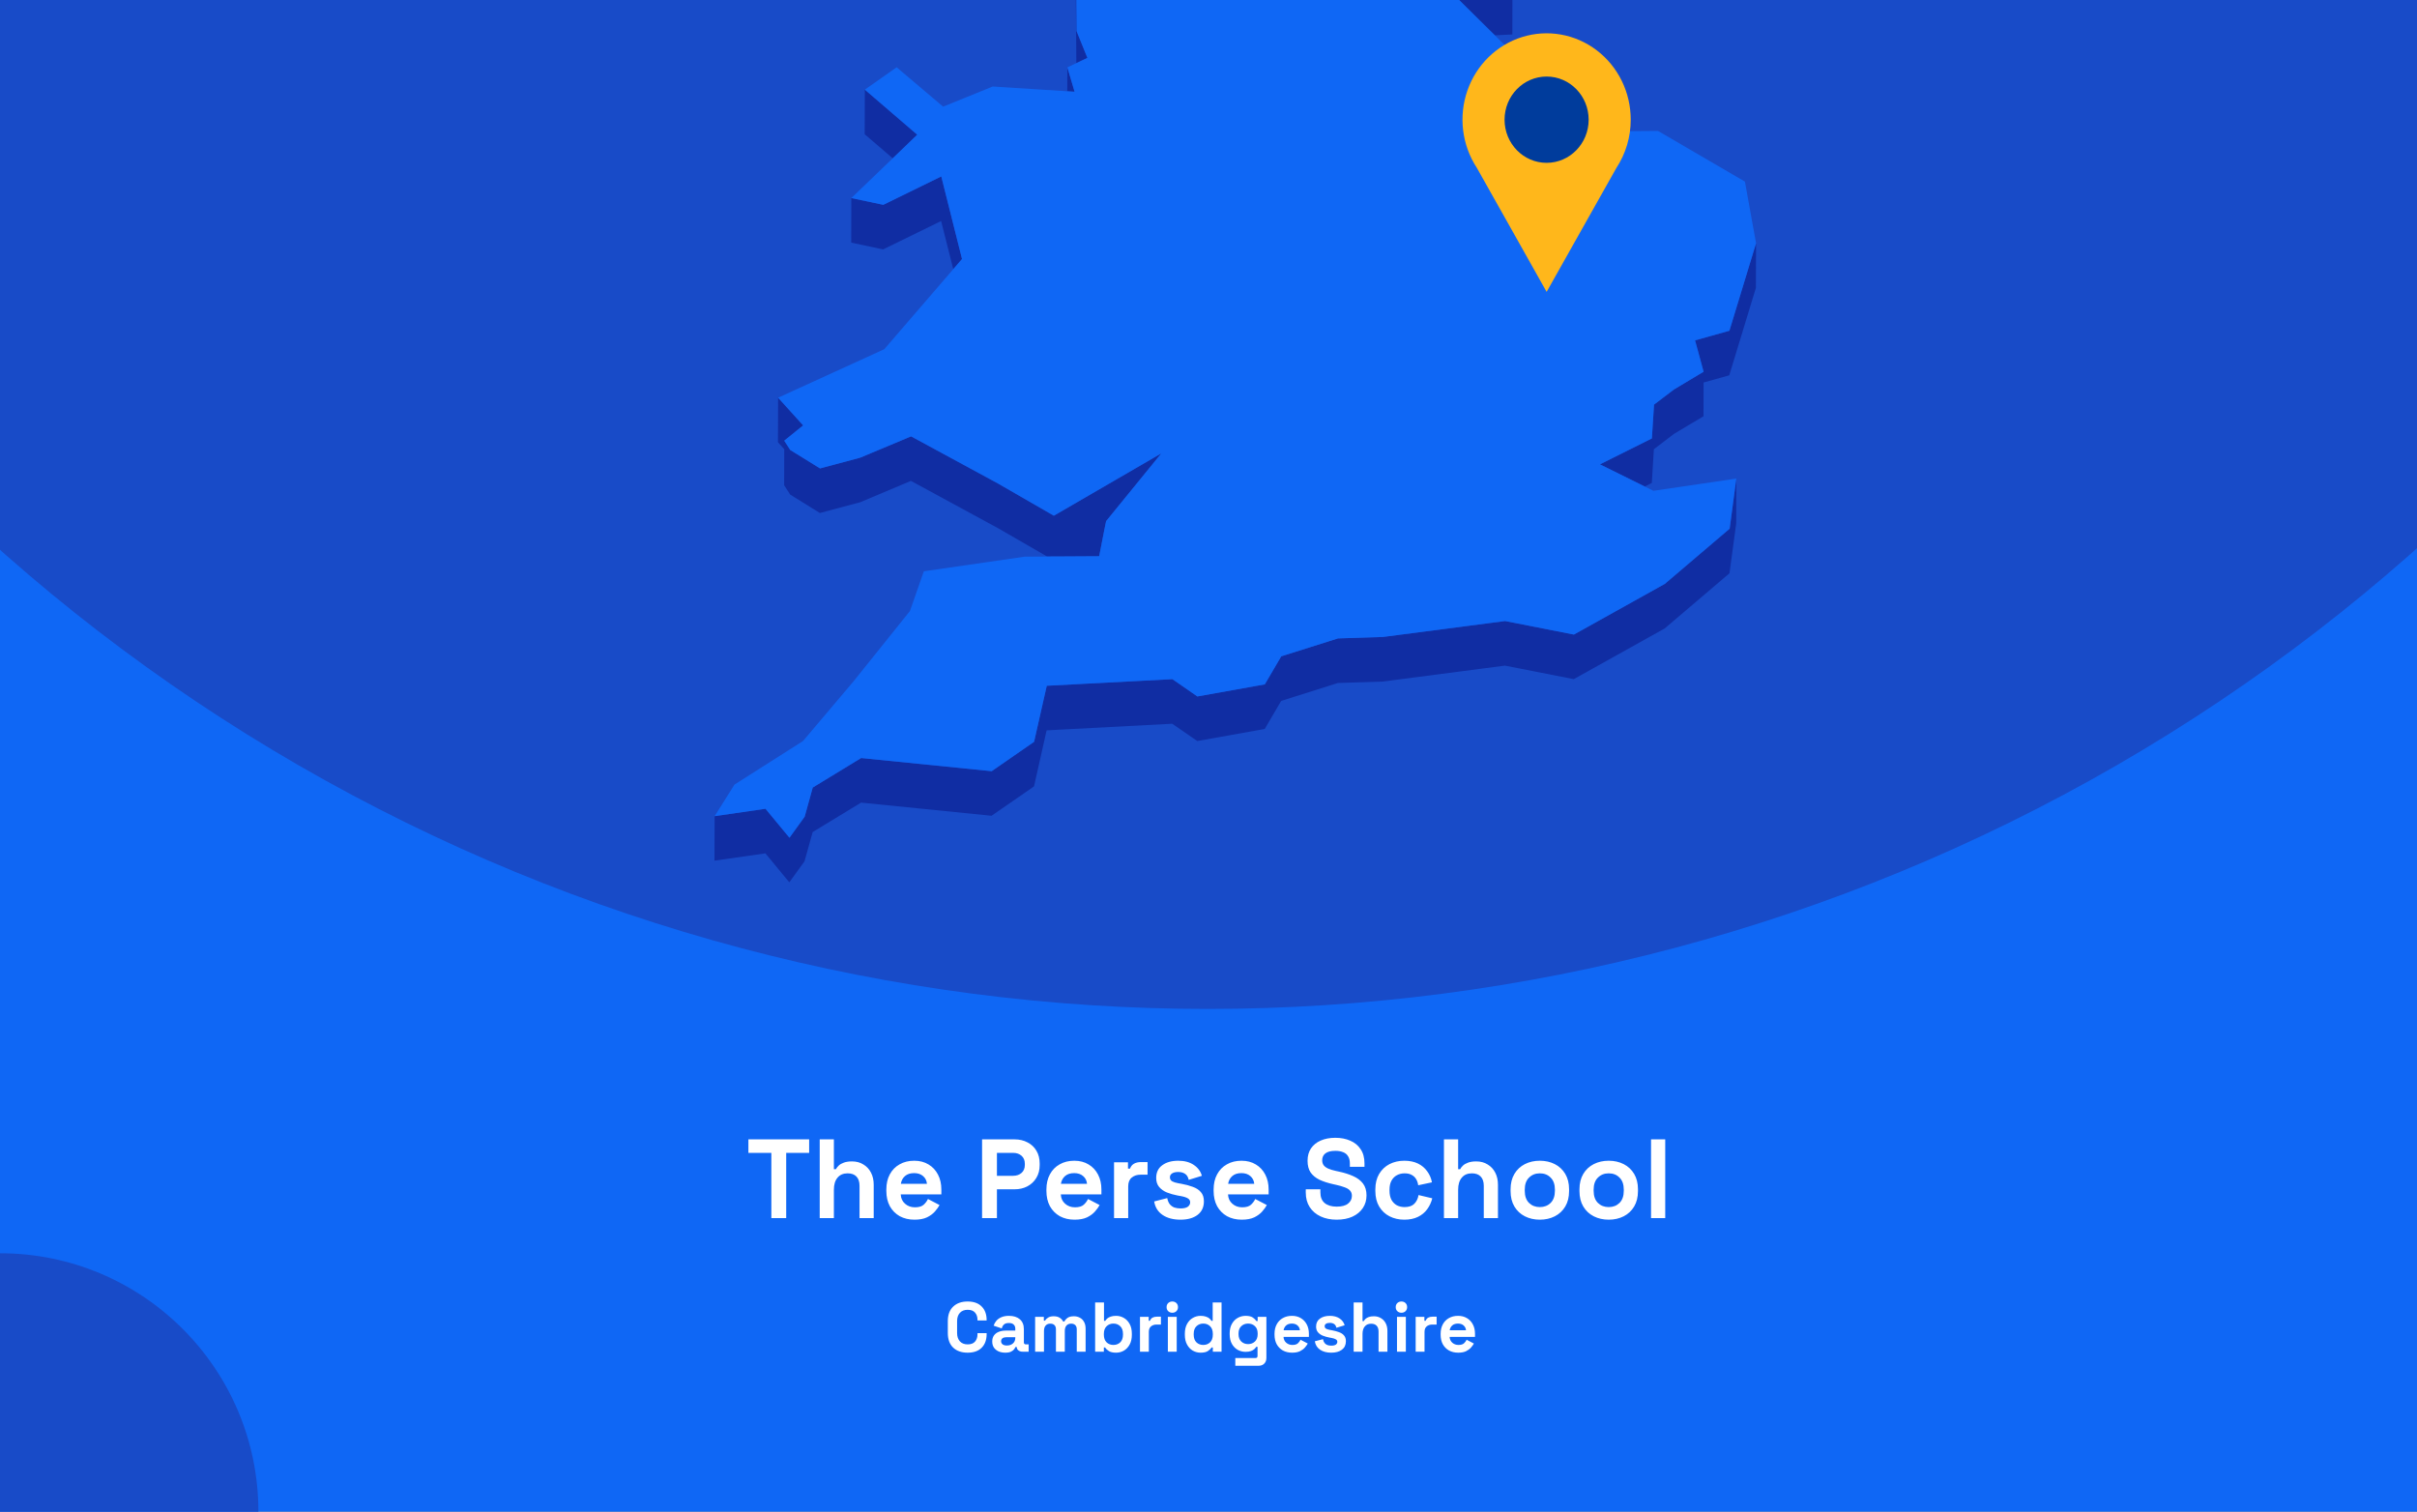
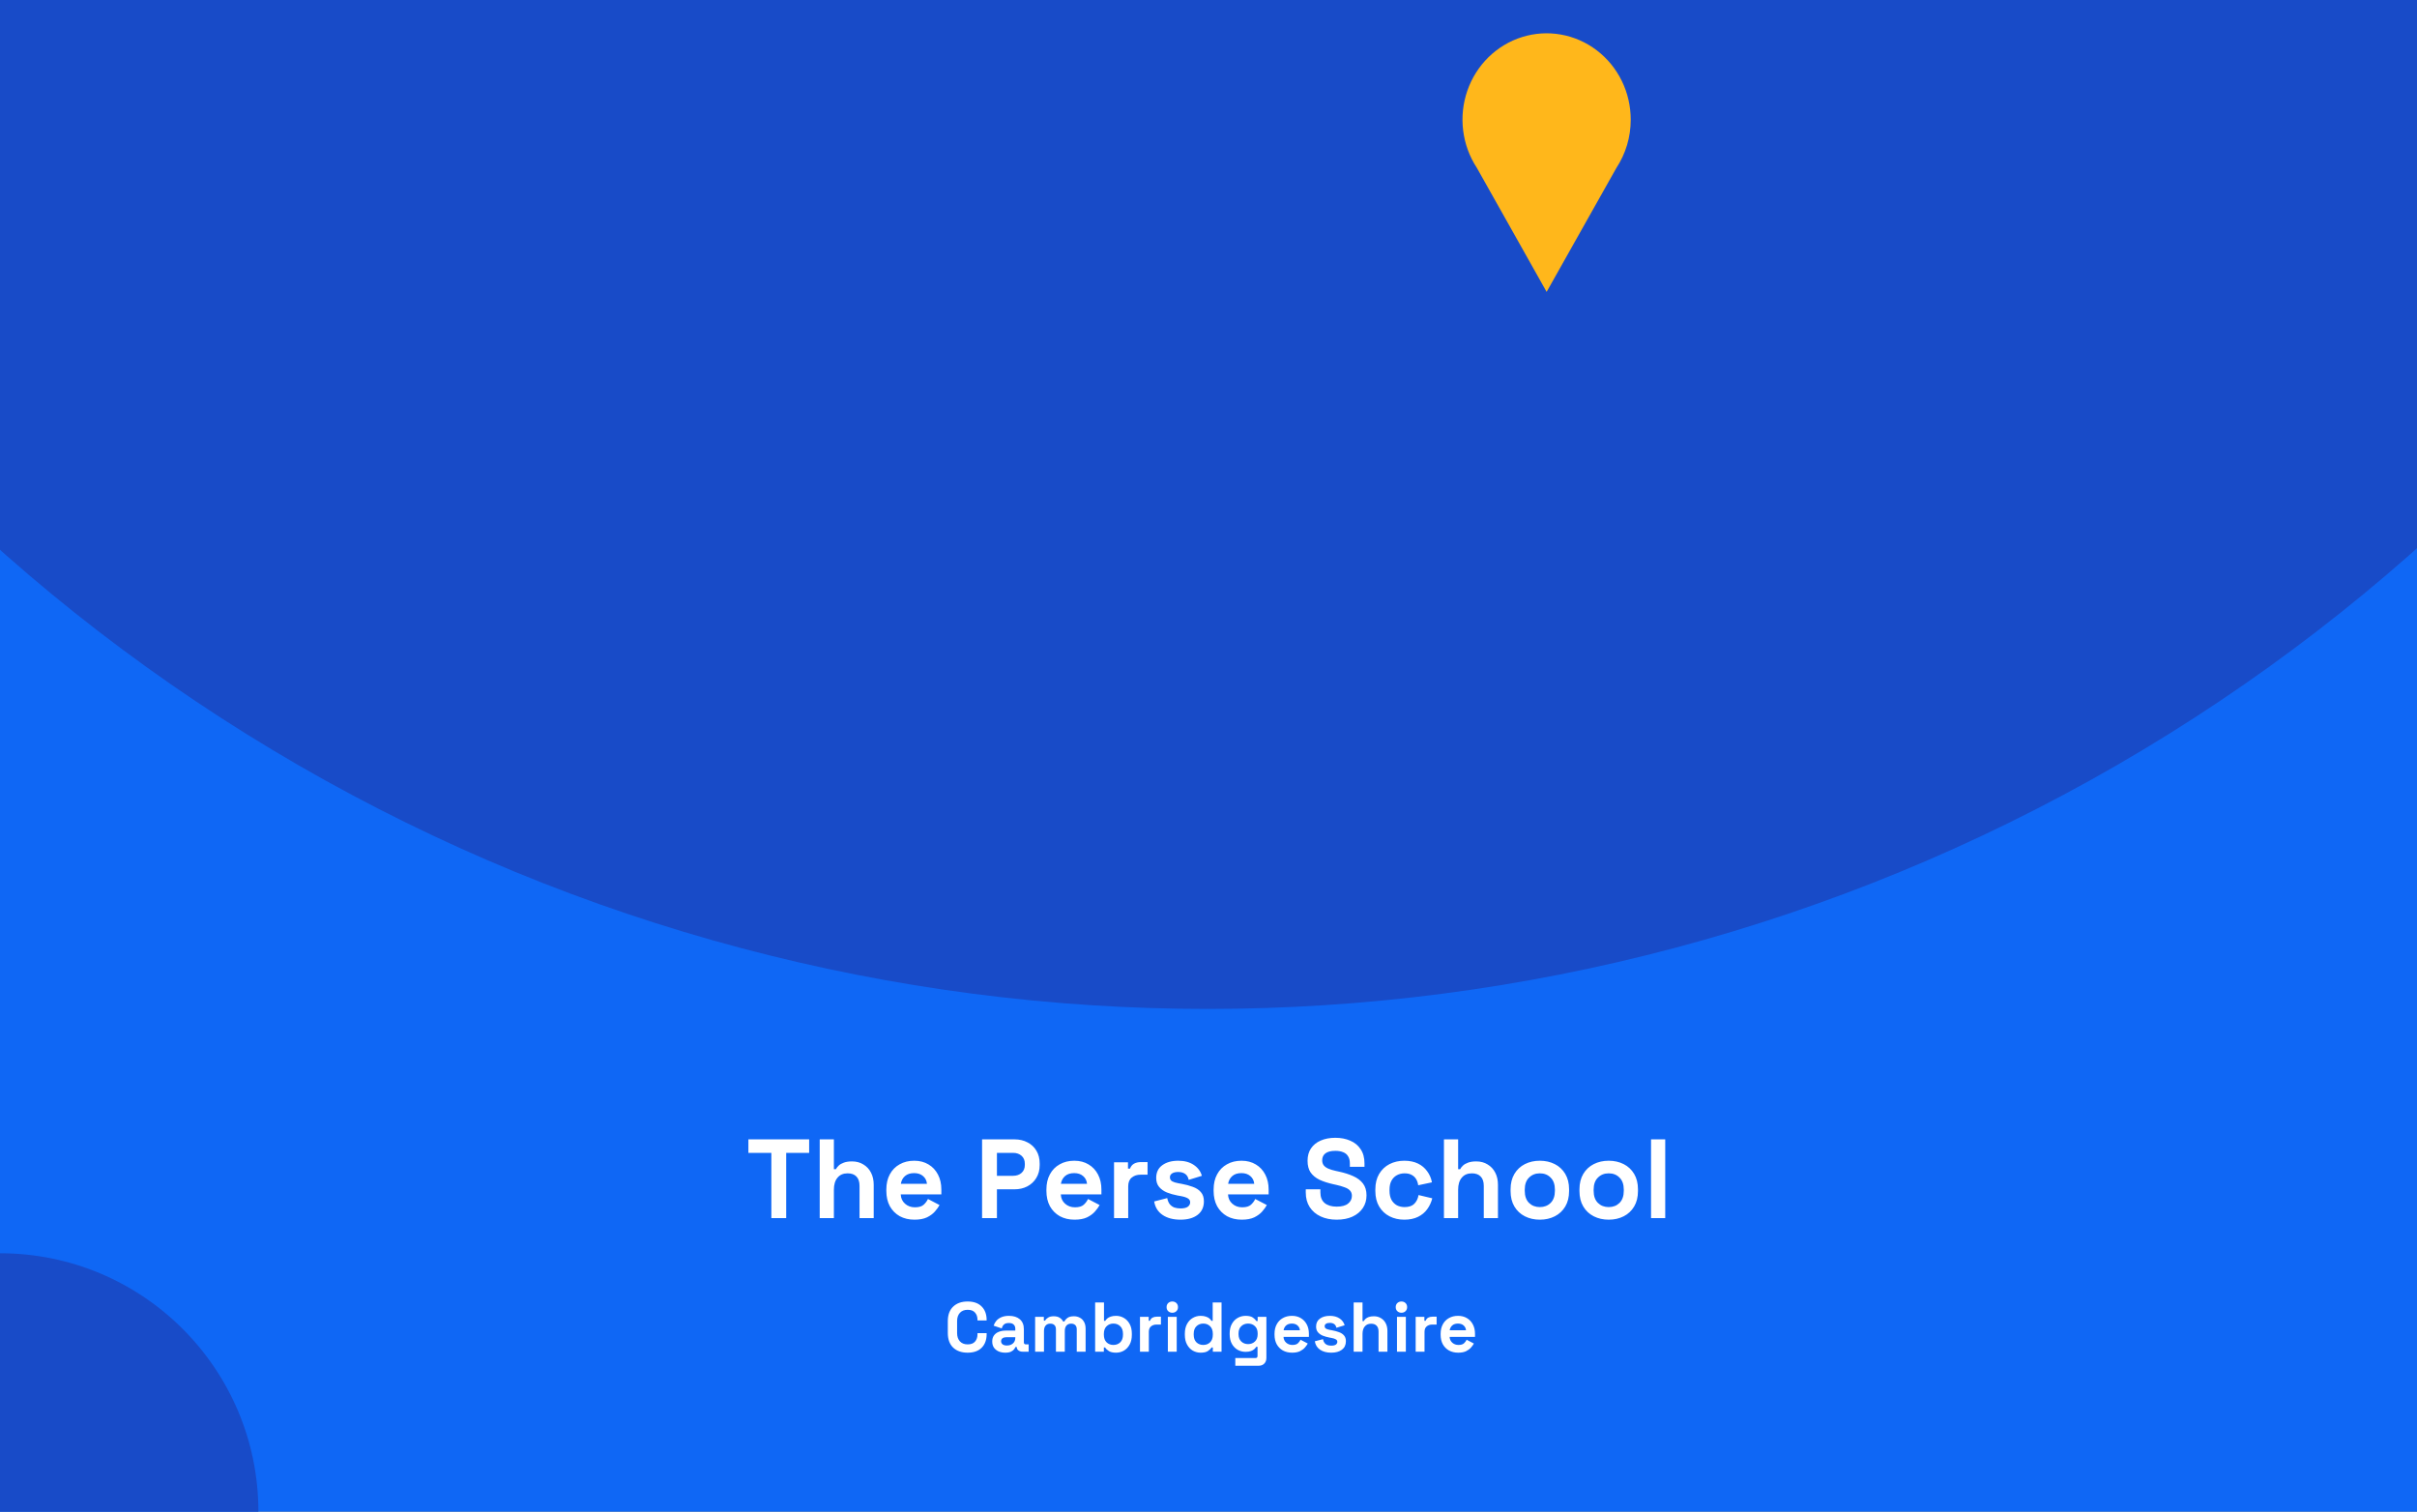
<svg xmlns="http://www.w3.org/2000/svg" fill="none" height="860" viewBox="0 0 1375 860" width="1375">
  <rect x="0" y="0" width="1375" height="860" fill="#808080" stroke="none" />
  <g clip-path="url(#clip0_2767_3)">
    <rect fill="#0F67F5" height="860" width="1375" />
    <circle cx="687" cy="-460" fill="#184BC8" r="1034" />
    <g clip-path="url(#clip1_2767_3)">
      <path d="M850.395 20.084L860.36 19.603L860.404 -5.764L844.232 -5.021L815.866 -14.074L844.188 13.961L850.395 20.084Z" fill="#102DA3" />
      <path d="M599.12 -53.698L588.892 -72.198L569.749 -107.844L569.661 -82.476L588.805 -46.831L599.076 -28.33L612.145 -25.531L612.057 -0.601L612.32 35.919L612.363 35.876L618.614 32.945L612.451 17.725L612.145 -25.968L626.131 -47.924L599.12 -53.698Z" fill="#102DA3" />
      <path d="M611.314 52.189L607.206 38.324L607.162 51.926L611.314 52.189Z" fill="#102DA3" />
      <path d="M521.801 76.634L491.993 51.004L491.906 76.371L507.859 90.061L521.801 76.634Z" fill="#102DA3" />
      <path d="M869.145 92.994L880.29 75.106L880.378 49.738L858.349 85.034L869.145 92.994Z" fill="#102DA3" />
      <path d="M484.257 138.04L502.395 141.889L535.395 125.75L542.3 153.13L547.283 147.356L535.482 100.383L502.483 116.522L484.301 112.673L484.257 138.04Z" fill="#102DA3" />
-       <path d="M983.834 188.167L964.296 193.634L969.148 211.479L952.364 221.538L940.956 230.198L939.733 249.442L910.186 264.182L935.668 276.778L939.689 274.766L940.869 255.566L952.277 246.862L969.104 236.802L969.148 217.602L983.746 213.534L998.913 163.762L999 138.395L983.834 188.167Z" fill="#102DA3" />
      <path d="M449.509 281.366L466.424 291.863L489.327 285.74L518.217 273.581L567.651 300.435L595.711 316.618L599.47 316.574H603.272L625.301 316.443L628.098 302.141L629.235 296.499L660.66 257.923L599.513 293.394L567.738 275.068L518.305 248.257L489.371 260.373L466.512 266.496L449.553 255.999L446.144 250.707L456.896 242.003L442.647 226.258L442.56 251.581L446.144 255.561L446.1 276.074L449.509 281.366Z" fill="#102DA3" />
-       <path d="M947.075 332.189L895.369 361.012L856.208 353.314L786.8 362.367L761.187 363.198L728.888 373.389L719.534 389.353L681.159 396.22L666.954 386.379L595.492 390.14L588.281 422.024L564.154 438.732L489.895 431.253L462.359 448.048L457.77 464.624L449.116 476.608L435.479 460.119L406.545 464.318L406.458 489.642L435.436 485.487L449.029 501.976L457.683 489.992L462.316 473.372L489.851 456.62L564.067 464.099L588.237 447.392L595.405 415.508L666.867 411.746L681.115 421.587L719.491 414.72L728.844 398.757L761.1 388.566L786.713 387.735L856.12 378.681L895.282 386.379L946.988 357.556L983.877 326.153L987.723 297.637L987.767 272.27L983.965 300.786L947.075 332.189Z" fill="#102DA3" />
      <path d="M939.733 249.441L940.957 230.197L952.364 221.537L969.148 211.477L964.296 193.633L983.834 188.166L999 138.393L992.663 103.316L943.229 74.493L900.09 74.8L878.717 100.123L869.145 92.994L858.349 85.034L880.378 49.739L850.395 20.085L844.188 13.962L815.866 -14.074L844.232 -5.02L860.404 -5.764L788.199 -113.488L750.304 -126.259L717.349 -218.106L715.12 -242.642L637.801 -305.055L623.771 -300.638L605.982 -295.039L596.76 -292.153L579.889 -298.013L606.026 -318.745L642.347 -333.528L627.093 -347.174L616.56 -356.533L672.593 -441.077L677.138 -466.269L694.534 -486.257L661.316 -515.867L570.317 -511.274L545.753 -498.853L519.878 -485.776L548.594 -528.332L545.972 -530.3L531.636 -540.84L595.23 -606.14L593.132 -618.08L597.765 -634L574.163 -633.825L499.511 -605.527L492.649 -623.372L478.619 -605.396L470.402 -626.521L458.95 -623.153L437.184 -549.457L452.831 -529.688L437.14 -529.6L421.143 -529.469L408.075 -467.144L421.012 -449.999L417.865 -428.743L414.587 -406.874L379.009 -387.455L382.593 -356.358L380.146 -351.46L369.306 -329.766L381.457 -325.174L446.45 -382.6L449.203 -373.984L446.406 -369.479L429.841 -342.625L419.22 -325.436L423.416 -303.612L421.405 -288.173L411.265 -208.79L422.717 -208.878L437.796 -271.246L445.182 -274.614L464.807 -262.149L494.091 -227.247L484.519 -213.208L467.386 -187.971L463.54 -158.799L450.69 -158.711L474.292 -119.13L481.328 -123.11L483.864 -144.366L511.661 -123.328L530.412 -140.036L568.787 -150.883L604.409 -164.354L584.172 -131.376L569.749 -107.845L588.893 -72.2L599.12 -53.699L626.131 -47.926L612.145 -25.97L612.451 17.723L618.614 32.944L612.364 35.874L612.32 35.918L607.206 38.323L611.315 52.188L607.162 51.925L564.766 49.214L536.531 60.673L510.088 38.279L491.993 51.007L521.802 76.637L507.859 90.064L484.301 112.676L502.483 116.525L535.482 100.386L547.283 147.359L542.3 153.132L503.051 198.663L442.647 226.26L456.896 242.006L446.144 250.709L449.553 256.002L466.512 266.498L489.371 260.375L518.305 248.26L567.738 275.071L599.514 293.397L660.66 257.926L629.235 296.502L628.098 302.144L625.301 316.446L603.272 316.577H599.47L595.711 316.621L582.861 316.708L525.56 325.018L517.649 347.63L485.568 387.606L456.809 421.589L417.865 446.344L406.545 464.32L435.479 460.122L449.116 476.61L457.77 464.626L462.359 448.05L489.895 431.255L564.154 438.734L588.281 422.027L595.492 390.143L666.954 386.381L681.159 396.222L719.534 389.355L728.888 373.391L761.188 363.201L786.8 362.37L856.208 353.316L895.37 361.014L947.076 332.191L983.965 300.788L987.767 272.272L940.607 279.226L935.668 276.777L910.187 264.18L939.733 249.441Z" fill="#0F67F5" />
    </g>
    <g clip-path="url(#clip2_2767_3)">
      <path d="M927.699 68.106C927.707 60.429 925.961 52.856 922.601 45.996C919.24 39.137 914.359 33.181 908.349 28.608C902.339 24.035 895.368 20.971 887.995 19.663C880.623 18.355 873.054 18.84 865.896 21.077C858.739 23.315 852.193 27.243 846.783 32.547C841.373 37.851 837.251 44.383 834.747 51.618C832.243 58.853 831.428 66.589 832.366 74.206C833.303 81.823 835.969 89.109 840.148 95.477V95.477L860.008 130.76L879.855 166.056L899.715 130.76L919.551 95.527C924.878 87.428 927.716 77.877 927.699 68.106V68.106Z" fill="#FFB71B" />
-       <path d="M879.843 92.64C893.055 92.64 903.765 81.65 903.765 68.093C903.765 54.537 893.055 43.547 879.843 43.547C866.632 43.547 855.922 54.537 855.922 68.093C855.922 81.65 866.632 92.64 879.843 92.64Z" fill="#003C9C" />
    </g>
    <circle cx="147" cy="147" fill="#184BC8" r="147" transform="matrix(-1 0 0 1 147 713)" />
    <path d="M438.811 693V655.88H425.755V648.2H460.315V655.88H447.259V693H438.811ZM466.324 693V648.2H474.388V665.16H475.54C475.881 664.477 476.414 663.795 477.14 663.112C477.865 662.429 478.825 661.875 480.02 661.448C481.257 660.979 482.814 660.744 484.692 660.744C487.166 660.744 489.321 661.32 491.156 662.472C493.033 663.581 494.484 665.139 495.508 667.144C496.532 669.107 497.044 671.411 497.044 674.056V693H488.98V674.696C488.98 672.307 488.382 670.515 487.188 669.32C486.036 668.125 484.372 667.528 482.196 667.528C479.721 667.528 477.801 668.36 476.436 670.024C475.07 671.645 474.388 673.928 474.388 676.872V693H466.324ZM520.225 693.896C517.068 693.896 514.273 693.235 511.841 691.912C509.452 690.547 507.575 688.648 506.209 686.216C504.887 683.741 504.225 680.84 504.225 677.512V676.744C504.225 673.416 504.887 670.536 506.209 668.104C507.532 665.629 509.388 663.731 511.777 662.408C514.167 661.043 516.94 660.36 520.097 660.36C523.212 660.36 525.921 661.064 528.225 662.472C530.529 663.837 532.321 665.757 533.601 668.232C534.881 670.664 535.521 673.501 535.521 676.744V679.496H512.417C512.503 681.672 513.313 683.443 514.849 684.808C516.385 686.173 518.263 686.856 520.481 686.856C522.743 686.856 524.407 686.365 525.473 685.384C526.54 684.403 527.351 683.315 527.905 682.12L534.497 685.576C533.9 686.685 533.025 687.901 531.873 689.224C530.764 690.504 529.271 691.613 527.393 692.552C525.516 693.448 523.127 693.896 520.225 693.896ZM512.481 673.48H527.329C527.159 671.645 526.412 670.173 525.089 669.064C523.809 667.955 522.124 667.4 520.033 667.4C517.857 667.4 516.129 667.955 514.849 669.064C513.569 670.173 512.78 671.645 512.481 673.48ZM558.693 693V648.2H577.125C579.941 648.2 582.415 648.776 584.549 649.928C586.725 651.037 588.41 652.616 589.605 654.664C590.842 656.712 591.461 659.144 591.461 661.96V662.856C591.461 665.629 590.821 668.061 589.541 670.152C588.303 672.2 586.597 673.8 584.421 674.952C582.287 676.061 579.855 676.616 577.125 676.616H567.141V693H558.693ZM567.141 668.936H576.293C578.298 668.936 579.919 668.381 581.157 667.272C582.394 666.163 583.013 664.648 583.013 662.728V662.088C583.013 660.168 582.394 658.653 581.157 657.544C579.919 656.435 578.298 655.88 576.293 655.88H567.141V668.936ZM611.288 693.896C608.13 693.896 605.336 693.235 602.904 691.912C600.514 690.547 598.637 688.648 597.272 686.216C595.949 683.741 595.288 680.84 595.288 677.512V676.744C595.288 673.416 595.949 670.536 597.272 668.104C598.594 665.629 600.45 663.731 602.84 662.408C605.229 661.043 608.002 660.36 611.16 660.36C614.274 660.36 616.984 661.064 619.288 662.472C621.592 663.837 623.384 665.757 624.664 668.232C625.944 670.664 626.584 673.501 626.584 676.744V679.496H603.48C603.565 681.672 604.376 683.443 605.912 684.808C607.448 686.173 609.325 686.856 611.544 686.856C613.805 686.856 615.469 686.365 616.536 685.384C617.602 684.403 618.413 683.315 618.968 682.12L625.56 685.576C624.962 686.685 624.088 687.901 622.936 689.224C621.826 690.504 620.333 691.613 618.456 692.552C616.578 693.448 614.189 693.896 611.288 693.896ZM603.544 673.48H618.392C618.221 671.645 617.474 670.173 616.152 669.064C614.872 667.955 613.186 667.4 611.096 667.4C608.92 667.4 607.192 667.955 605.912 669.064C604.632 670.173 603.842 671.645 603.544 673.48ZM633.761 693V661.256H641.697V664.84H642.849C643.319 663.56 644.087 662.621 645.153 662.024C646.263 661.427 647.543 661.128 648.993 661.128H652.833V668.296H648.865C646.817 668.296 645.132 668.851 643.809 669.96C642.487 671.027 641.825 672.691 641.825 674.952V693H633.761ZM671.57 693.896C667.432 693.896 664.04 693 661.394 691.208C658.749 689.416 657.149 686.856 656.594 683.528L664.018 681.608C664.317 683.101 664.808 684.275 665.49 685.128C666.216 685.981 667.09 686.6 668.114 686.984C669.181 687.325 670.333 687.496 671.57 687.496C673.448 687.496 674.834 687.176 675.73 686.536C676.626 685.853 677.074 685.021 677.074 684.04C677.074 683.059 676.648 682.312 675.794 681.8C674.941 681.245 673.576 680.797 671.698 680.456L669.906 680.136C667.688 679.709 665.661 679.133 663.826 678.408C661.992 677.64 660.52 676.595 659.41 675.272C658.301 673.949 657.746 672.243 657.746 670.152C657.746 666.995 658.898 664.584 661.202 662.92C663.506 661.213 666.536 660.36 670.29 660.36C673.832 660.36 676.776 661.149 679.122 662.728C681.469 664.307 683.005 666.376 683.73 668.936L676.242 671.24C675.901 669.619 675.197 668.467 674.13 667.784C673.106 667.101 671.826 666.76 670.29 666.76C668.754 666.76 667.581 667.037 666.77 667.592C665.96 668.104 665.554 668.829 665.554 669.768C665.554 670.792 665.981 671.56 666.834 672.072C667.688 672.541 668.84 672.904 670.29 673.16L672.082 673.48C674.472 673.907 676.626 674.483 678.546 675.208C680.509 675.891 682.045 676.893 683.154 678.216C684.306 679.496 684.882 681.245 684.882 683.464C684.882 686.792 683.666 689.373 681.234 691.208C678.845 693 675.624 693.896 671.57 693.896ZM706.413 693.896C703.255 693.896 700.461 693.235 698.029 691.912C695.639 690.547 693.762 688.648 692.397 686.216C691.074 683.741 690.413 680.84 690.413 677.512V676.744C690.413 673.416 691.074 670.536 692.397 668.104C693.719 665.629 695.575 663.731 697.965 662.408C700.354 661.043 703.127 660.36 706.285 660.36C709.399 660.36 712.109 661.064 714.413 662.472C716.717 663.837 718.509 665.757 719.789 668.232C721.069 670.664 721.709 673.501 721.709 676.744V679.496H698.605C698.69 681.672 699.501 683.443 701.037 684.808C702.573 686.173 704.45 686.856 706.669 686.856C708.93 686.856 710.594 686.365 711.661 685.384C712.727 684.403 713.538 683.315 714.093 682.12L720.685 685.576C720.087 686.685 719.213 687.901 718.061 689.224C716.951 690.504 715.458 691.613 713.581 692.552C711.703 693.448 709.314 693.896 706.413 693.896ZM698.669 673.48H713.517C713.346 671.645 712.599 670.173 711.277 669.064C709.997 667.955 708.311 667.4 706.221 667.4C704.045 667.4 702.317 667.955 701.037 669.064C699.757 670.173 698.967 671.645 698.669 673.48ZM760.432 693.896C756.976 693.896 753.926 693.277 751.28 692.04C748.635 690.803 746.566 689.032 745.072 686.728C743.579 684.424 742.832 681.651 742.832 678.408V676.616H751.152V678.408C751.152 681.096 751.984 683.123 753.648 684.488C755.312 685.811 757.574 686.472 760.432 686.472C763.334 686.472 765.488 685.896 766.896 684.744C768.347 683.592 769.072 682.12 769.072 680.328C769.072 679.091 768.71 678.088 767.984 677.32C767.302 676.552 766.278 675.933 764.912 675.464C763.59 674.952 761.968 674.483 760.048 674.056L758.576 673.736C755.504 673.053 752.859 672.2 750.64 671.176C748.464 670.109 746.779 668.723 745.584 667.016C744.432 665.309 743.856 663.091 743.856 660.36C743.856 657.629 744.496 655.304 745.776 653.384C747.099 651.421 748.934 649.928 751.28 648.904C753.67 647.837 756.464 647.304 759.664 647.304C762.864 647.304 765.702 647.859 768.176 648.968C770.694 650.035 772.656 651.656 774.064 653.832C775.515 655.965 776.24 658.653 776.24 661.896V663.816H767.92V661.896C767.92 660.189 767.579 658.824 766.896 657.8C766.256 656.733 765.318 655.965 764.08 655.496C762.843 654.984 761.371 654.728 759.664 654.728C757.104 654.728 755.206 655.219 753.968 656.2C752.774 657.139 752.176 658.44 752.176 660.104C752.176 661.213 752.454 662.152 753.008 662.92C753.606 663.688 754.48 664.328 755.632 664.84C756.784 665.352 758.256 665.8 760.048 666.184L761.52 666.504C764.72 667.187 767.494 668.061 769.84 669.128C772.23 670.195 774.086 671.603 775.408 673.352C776.731 675.101 777.392 677.341 777.392 680.072C777.392 682.803 776.688 685.213 775.28 687.304C773.915 689.352 771.952 690.973 769.392 692.168C766.875 693.32 763.888 693.896 760.432 693.896ZM798.861 693.896C795.789 693.896 792.994 693.256 790.477 691.976C788.002 690.696 786.039 688.84 784.589 686.408C783.138 683.976 782.413 681.032 782.413 677.576V676.68C782.413 673.224 783.138 670.28 784.589 667.848C786.039 665.416 788.002 663.56 790.477 662.28C792.994 661 795.789 660.36 798.861 660.36C801.89 660.36 804.493 660.893 806.669 661.96C808.845 663.027 810.594 664.499 811.917 666.376C813.282 668.211 814.178 670.301 814.605 672.648L806.797 674.312C806.626 673.032 806.242 671.88 805.645 670.856C805.047 669.832 804.194 669.021 803.085 668.424C802.018 667.827 800.674 667.528 799.053 667.528C797.431 667.528 795.959 667.891 794.637 668.616C793.357 669.299 792.333 670.344 791.565 671.752C790.839 673.117 790.477 674.803 790.477 676.808V677.448C790.477 679.453 790.839 681.16 791.565 682.568C792.333 683.933 793.357 684.979 794.637 685.704C795.959 686.387 797.431 686.728 799.053 686.728C801.485 686.728 803.319 686.109 804.557 684.872C805.837 683.592 806.647 681.928 806.989 679.88L814.797 681.736C814.242 683.997 813.282 686.067 811.917 687.944C810.594 689.779 808.845 691.229 806.669 692.296C804.493 693.363 801.89 693.896 798.861 693.896ZM821.449 693V648.2H829.513V665.16H830.665C831.006 664.477 831.539 663.795 832.265 663.112C832.99 662.429 833.95 661.875 835.145 661.448C836.382 660.979 837.939 660.744 839.817 660.744C842.291 660.744 844.446 661.32 846.281 662.472C848.158 663.581 849.609 665.139 850.633 667.144C851.657 669.107 852.169 671.411 852.169 674.056V693H844.105V674.696C844.105 672.307 843.507 670.515 842.313 669.32C841.161 668.125 839.497 667.528 837.321 667.528C834.846 667.528 832.926 668.36 831.561 670.024C830.195 671.645 829.513 673.928 829.513 676.872V693H821.449ZM875.99 693.896C872.833 693.896 869.996 693.256 867.478 691.976C864.961 690.696 862.977 688.84 861.526 686.408C860.076 683.976 859.35 681.053 859.35 677.64V676.616C859.35 673.203 860.076 670.28 861.526 667.848C862.977 665.416 864.961 663.56 867.478 662.28C869.996 661 872.833 660.36 875.99 660.36C879.148 660.36 881.985 661 884.502 662.28C887.02 663.56 889.004 665.416 890.454 667.848C891.905 670.28 892.63 673.203 892.63 676.616V677.64C892.63 681.053 891.905 683.976 890.454 686.408C889.004 688.84 887.02 690.696 884.502 691.976C881.985 693.256 879.148 693.896 875.99 693.896ZM875.99 686.728C878.465 686.728 880.513 685.939 882.134 684.36C883.756 682.739 884.566 680.435 884.566 677.448V676.808C884.566 673.821 883.756 671.539 882.134 669.96C880.556 668.339 878.508 667.528 875.99 667.528C873.516 667.528 871.468 668.339 869.846 669.96C868.225 671.539 867.414 673.821 867.414 676.808V677.448C867.414 680.435 868.225 682.739 869.846 684.36C871.468 685.939 873.516 686.728 875.99 686.728ZM915.178 693.896C912.02 693.896 909.183 693.256 906.666 691.976C904.148 690.696 902.164 688.84 900.714 686.408C899.263 683.976 898.538 681.053 898.538 677.64V676.616C898.538 673.203 899.263 670.28 900.714 667.848C902.164 665.416 904.148 663.56 906.666 662.28C909.183 661 912.02 660.36 915.178 660.36C918.335 660.36 921.172 661 923.69 662.28C926.207 663.56 928.191 665.416 929.642 667.848C931.092 670.28 931.818 673.203 931.818 676.616V677.64C931.818 681.053 931.092 683.976 929.642 686.408C928.191 688.84 926.207 690.696 923.69 691.976C921.172 693.256 918.335 693.896 915.178 693.896ZM915.178 686.728C917.652 686.728 919.7 685.939 921.322 684.36C922.943 682.739 923.754 680.435 923.754 677.448V676.808C923.754 673.821 922.943 671.539 921.322 669.96C919.743 668.339 917.695 667.528 915.178 667.528C912.703 667.528 910.655 668.339 909.034 669.96C907.412 671.539 906.602 673.821 906.602 676.808V677.448C906.602 680.435 907.412 682.739 909.034 684.36C910.655 685.939 912.703 686.728 915.178 686.728ZM939.261 693V648.2H947.325V693H939.261Z" fill="white" />
    <path d="M550.483 769.56C547.016 769.56 544.27 768.6 542.243 766.68C540.216 764.733 539.203 761.96 539.203 758.36V751.64C539.203 748.04 540.216 745.28 542.243 743.36C544.27 741.413 547.016 740.44 550.483 740.44C553.923 740.44 556.576 741.387 558.443 743.28C560.336 745.147 561.283 747.72 561.283 751V751.24H556.083V750.84C556.083 749.187 555.616 747.827 554.683 746.76C553.776 745.693 552.376 745.16 550.483 745.16C548.616 745.16 547.15 745.733 546.083 746.88C545.016 748.027 544.483 749.587 544.483 751.56V758.44C544.483 760.387 545.016 761.947 546.083 763.12C547.15 764.267 548.616 764.84 550.483 764.84C552.376 764.84 553.776 764.307 554.683 763.24C555.616 762.147 556.083 760.787 556.083 759.16V758.44H561.283V759C561.283 762.28 560.336 764.867 558.443 766.76C556.576 768.627 553.923 769.56 550.483 769.56ZM571.905 769.56C570.492 769.56 569.225 769.32 568.105 768.84C566.985 768.333 566.092 767.613 565.425 766.68C564.785 765.72 564.465 764.56 564.465 763.2C564.465 761.84 564.785 760.707 565.425 759.8C566.092 758.867 566.999 758.173 568.145 757.72C569.319 757.24 570.652 757 572.145 757H577.585V755.88C577.585 754.947 577.292 754.187 576.705 753.6C576.119 752.987 575.185 752.68 573.905 752.68C572.652 752.68 571.719 752.973 571.105 753.56C570.492 754.12 570.092 754.853 569.905 755.76L565.265 754.2C565.585 753.187 566.092 752.267 566.785 751.44C567.505 750.587 568.452 749.907 569.625 749.4C570.825 748.867 572.279 748.6 573.985 748.6C576.599 748.6 578.665 749.253 580.185 750.56C581.705 751.867 582.465 753.76 582.465 756.24V763.64C582.465 764.44 582.839 764.84 583.585 764.84H585.185V769H581.825C580.839 769 580.025 768.76 579.385 768.28C578.745 767.8 578.425 767.16 578.425 766.36V766.32H577.665C577.559 766.64 577.319 767.067 576.945 767.6C576.572 768.107 575.985 768.56 575.185 768.96C574.385 769.36 573.292 769.56 571.905 769.56ZM572.785 765.48C574.199 765.48 575.345 765.093 576.225 764.32C577.132 763.52 577.585 762.467 577.585 761.16V760.76H572.505C571.572 760.76 570.839 760.96 570.305 761.36C569.772 761.76 569.505 762.32 569.505 763.04C569.505 763.76 569.785 764.347 570.345 764.8C570.905 765.253 571.719 765.48 572.785 765.48ZM588.87 769V749.16H593.83V751.32H594.55C594.897 750.653 595.47 750.08 596.27 749.6C597.07 749.093 598.124 748.84 599.43 748.84C600.844 748.84 601.977 749.12 602.83 749.68C603.684 750.213 604.337 750.92 604.79 751.8H605.51C605.964 750.947 606.604 750.24 607.43 749.68C608.257 749.12 609.43 748.84 610.95 748.84C612.177 748.84 613.284 749.107 614.27 749.64C615.284 750.147 616.084 750.933 616.67 752C617.284 753.04 617.59 754.36 617.59 755.96V769H612.55V756.32C612.55 755.227 612.27 754.413 611.71 753.88C611.15 753.32 610.364 753.04 609.35 753.04C608.204 753.04 607.31 753.413 606.67 754.16C606.057 754.88 605.75 755.92 605.75 757.28V769H600.71V756.32C600.71 755.227 600.43 754.413 599.87 753.88C599.31 753.32 598.524 753.04 597.51 753.04C596.364 753.04 595.47 753.413 594.83 754.16C594.217 754.88 593.91 755.92 593.91 757.28V769H588.87ZM634.931 769.56C633.144 769.56 631.771 769.253 630.811 768.64C629.851 768.027 629.144 767.347 628.691 766.6H627.971V769H623.011V741H628.051V751.44H628.771C629.064 750.96 629.451 750.507 629.931 750.08C630.438 749.653 631.091 749.307 631.891 749.04C632.718 748.747 633.731 748.6 634.931 748.6C636.531 748.6 638.011 749 639.371 749.8C640.731 750.573 641.824 751.72 642.651 753.24C643.478 754.76 643.891 756.6 643.891 758.76V759.4C643.891 761.56 643.478 763.4 642.651 764.92C641.824 766.44 640.731 767.6 639.371 768.4C638.011 769.173 636.531 769.56 634.931 769.56ZM633.411 765.16C634.958 765.16 636.251 764.667 637.291 763.68C638.331 762.667 638.851 761.2 638.851 759.28V758.88C638.851 756.96 638.331 755.507 637.291 754.52C636.278 753.507 634.984 753 633.411 753C631.864 753 630.571 753.507 629.531 754.52C628.491 755.507 627.971 756.96 627.971 758.88V759.28C627.971 761.2 628.491 762.667 629.531 763.68C630.571 764.667 631.864 765.16 633.411 765.16ZM648.519 769V749.16H653.479V751.4H654.199C654.492 750.6 654.972 750.013 655.639 749.64C656.332 749.267 657.132 749.08 658.039 749.08H660.439V753.56H657.959C656.679 753.56 655.625 753.907 654.799 754.6C653.972 755.267 653.559 756.307 653.559 757.72V769H648.519ZM664.378 769V749.16H669.418V769H664.378ZM666.898 746.84C665.991 746.84 665.218 746.547 664.578 745.96C663.965 745.373 663.658 744.6 663.658 743.64C663.658 742.68 663.965 741.907 664.578 741.32C665.218 740.733 665.991 740.44 666.898 740.44C667.831 740.44 668.605 740.733 669.218 741.32C669.831 741.907 670.138 742.68 670.138 743.64C670.138 744.6 669.831 745.373 669.218 745.96C668.605 746.547 667.831 746.84 666.898 746.84ZM683.003 769.56C681.43 769.56 679.95 769.173 678.563 768.4C677.203 767.6 676.11 766.44 675.283 764.92C674.456 763.4 674.043 761.56 674.043 759.4V758.76C674.043 756.6 674.456 754.76 675.283 753.24C676.11 751.72 677.203 750.573 678.563 749.8C679.923 749 681.403 748.6 683.003 748.6C684.203 748.6 685.203 748.747 686.003 749.04C686.83 749.307 687.496 749.653 688.003 750.08C688.51 750.507 688.896 750.96 689.163 751.44H689.883V741H694.923V769H689.963V766.6H689.243C688.79 767.347 688.083 768.027 687.123 768.64C686.19 769.253 684.816 769.56 683.003 769.56ZM684.523 765.16C686.07 765.16 687.363 764.667 688.403 763.68C689.443 762.667 689.963 761.2 689.963 759.28V758.88C689.963 756.96 689.443 755.507 688.403 754.52C687.39 753.507 686.096 753 684.523 753C682.976 753 681.683 753.507 680.643 754.52C679.603 755.507 679.083 756.96 679.083 758.88V759.28C679.083 761.2 679.603 762.667 680.643 763.68C681.683 764.667 682.976 765.16 684.523 765.16ZM699.551 759.16V758.52C699.551 756.44 699.964 754.667 700.791 753.2C701.618 751.707 702.711 750.573 704.071 749.8C705.458 749 706.964 748.6 708.591 748.6C710.404 748.6 711.778 748.92 712.711 749.56C713.644 750.2 714.324 750.867 714.751 751.56H715.471V749.16H720.431V772.52C720.431 773.88 720.031 774.96 719.231 775.76C718.431 776.587 717.364 777 716.031 777H702.751V772.6H714.271C715.018 772.6 715.391 772.2 715.391 771.4V766.24H714.671C714.404 766.667 714.031 767.107 713.551 767.56C713.071 767.987 712.431 768.347 711.631 768.64C710.831 768.933 709.818 769.08 708.591 769.08C706.964 769.08 705.458 768.693 704.071 767.92C702.711 767.12 701.618 765.987 700.791 764.52C699.964 763.027 699.551 761.24 699.551 759.16ZM710.031 764.68C711.578 764.68 712.871 764.187 713.911 763.2C714.951 762.213 715.471 760.827 715.471 759.04V758.64C715.471 756.827 714.951 755.44 713.911 754.48C712.898 753.493 711.604 753 710.031 753C708.484 753 707.191 753.493 706.151 754.48C705.111 755.44 704.591 756.827 704.591 758.64V759.04C704.591 760.827 705.111 762.213 706.151 763.2C707.191 764.187 708.484 764.68 710.031 764.68ZM735.059 769.56C733.085 769.56 731.339 769.147 729.819 768.32C728.325 767.467 727.152 766.28 726.299 764.76C725.472 763.213 725.059 761.4 725.059 759.32V758.84C725.059 756.76 725.472 754.96 726.299 753.44C727.125 751.893 728.285 750.707 729.779 749.88C731.272 749.027 733.005 748.6 734.979 748.6C736.925 748.6 738.619 749.04 740.059 749.92C741.499 750.773 742.619 751.973 743.419 753.52C744.219 755.04 744.619 756.813 744.619 758.84V760.56H730.179C730.232 761.92 730.739 763.027 731.699 763.88C732.659 764.733 733.832 765.16 735.219 765.16C736.632 765.16 737.672 764.853 738.339 764.24C739.005 763.627 739.512 762.947 739.859 762.2L743.979 764.36C743.605 765.053 743.059 765.813 742.339 766.64C741.645 767.44 740.712 768.133 739.539 768.72C738.365 769.28 736.872 769.56 735.059 769.56ZM730.219 756.8H739.499C739.392 755.653 738.925 754.733 738.099 754.04C737.299 753.347 736.245 753 734.939 753C733.579 753 732.499 753.347 731.699 754.04C730.899 754.733 730.405 755.653 730.219 756.8ZM757.345 769.56C754.758 769.56 752.638 769 750.985 767.88C749.331 766.76 748.331 765.16 747.985 763.08L752.625 761.88C752.811 762.813 753.118 763.547 753.545 764.08C753.998 764.613 754.545 765 755.185 765.24C755.851 765.453 756.571 765.56 757.345 765.56C758.518 765.56 759.385 765.36 759.945 764.96C760.505 764.533 760.785 764.013 760.785 763.4C760.785 762.787 760.518 762.32 759.985 762C759.451 761.653 758.598 761.373 757.425 761.16L756.305 760.96C754.918 760.693 753.651 760.333 752.505 759.88C751.358 759.4 750.438 758.747 749.745 757.92C749.051 757.093 748.705 756.027 748.705 754.72C748.705 752.747 749.425 751.24 750.865 750.2C752.305 749.133 754.198 748.6 756.545 748.6C758.758 748.6 760.598 749.093 762.065 750.08C763.531 751.067 764.491 752.36 764.945 753.96L760.265 755.4C760.051 754.387 759.611 753.667 758.945 753.24C758.305 752.813 757.505 752.6 756.545 752.6C755.585 752.6 754.851 752.773 754.345 753.12C753.838 753.44 753.585 753.893 753.585 754.48C753.585 755.12 753.851 755.6 754.385 755.92C754.918 756.213 755.638 756.44 756.545 756.6L757.665 756.8C759.158 757.067 760.505 757.427 761.705 757.88C762.931 758.307 763.891 758.933 764.585 759.76C765.305 760.56 765.665 761.653 765.665 763.04C765.665 765.12 764.905 766.733 763.385 767.88C761.891 769 759.878 769.56 757.345 769.56ZM770.081 769V741H775.121V751.6H775.841C776.055 751.173 776.388 750.747 776.841 750.32C777.295 749.893 777.895 749.547 778.641 749.28C779.415 748.987 780.388 748.84 781.561 748.84C783.108 748.84 784.455 749.2 785.601 749.92C786.775 750.613 787.681 751.587 788.321 752.84C788.961 754.067 789.281 755.507 789.281 757.16V769H784.241V757.56C784.241 756.067 783.868 754.947 783.121 754.2C782.401 753.453 781.361 753.08 780.001 753.08C778.455 753.08 777.255 753.6 776.401 754.64C775.548 755.653 775.121 757.08 775.121 758.92V769H770.081ZM794.73 769V749.16H799.77V769H794.73ZM797.25 746.84C796.343 746.84 795.57 746.547 794.93 745.96C794.316 745.373 794.01 744.6 794.01 743.64C794.01 742.68 794.316 741.907 794.93 741.32C795.57 740.733 796.343 740.44 797.25 740.44C798.183 740.44 798.956 740.733 799.57 741.32C800.183 741.907 800.49 742.68 800.49 743.64C800.49 744.6 800.183 745.373 799.57 745.96C798.956 746.547 798.183 746.84 797.25 746.84ZM805.355 769V749.16H810.315V751.4H811.035C811.328 750.6 811.808 750.013 812.475 749.64C813.168 749.267 813.968 749.08 814.875 749.08H817.275V753.56H814.795C813.515 753.56 812.461 753.907 811.635 754.6C810.808 755.267 810.395 756.307 810.395 757.72V769H805.355ZM829.551 769.56C827.578 769.56 825.831 769.147 824.311 768.32C822.818 767.467 821.644 766.28 820.791 764.76C819.964 763.213 819.551 761.4 819.551 759.32V758.84C819.551 756.76 819.964 754.96 820.791 753.44C821.618 751.893 822.778 750.707 824.271 749.88C825.764 749.027 827.498 748.6 829.471 748.6C831.418 748.6 833.111 749.04 834.551 749.92C835.991 750.773 837.111 751.973 837.911 753.52C838.711 755.04 839.111 756.813 839.111 758.84V760.56H824.671C824.724 761.92 825.231 763.027 826.191 763.88C827.151 764.733 828.324 765.16 829.711 765.16C831.124 765.16 832.164 764.853 832.831 764.24C833.498 763.627 834.004 762.947 834.351 762.2L838.471 764.36C838.098 765.053 837.551 765.813 836.831 766.64C836.138 767.44 835.204 768.133 834.031 768.72C832.858 769.28 831.364 769.56 829.551 769.56ZM824.711 756.8H833.991C833.884 755.653 833.418 754.733 832.591 754.04C831.791 753.347 830.738 753 829.431 753C828.071 753 826.991 753.347 826.191 754.04C825.391 754.733 824.898 755.653 824.711 756.8Z" fill="white" />
  </g>
  <defs>
    <clipPath id="clip0_2767_3">
      <rect fill="white" height="860" width="1375" />
    </clipPath>
    <clipPath id="clip1_2767_3">
-       <rect fill="white" height="1135.98" transform="translate(240.5 -634)" width="758.5" />
-     </clipPath>
+       </clipPath>
    <clipPath id="clip2_2767_3">
      <rect fill="white" height="147.092" transform="translate(832 19)" width="95.699" />
    </clipPath>
  </defs>
</svg>